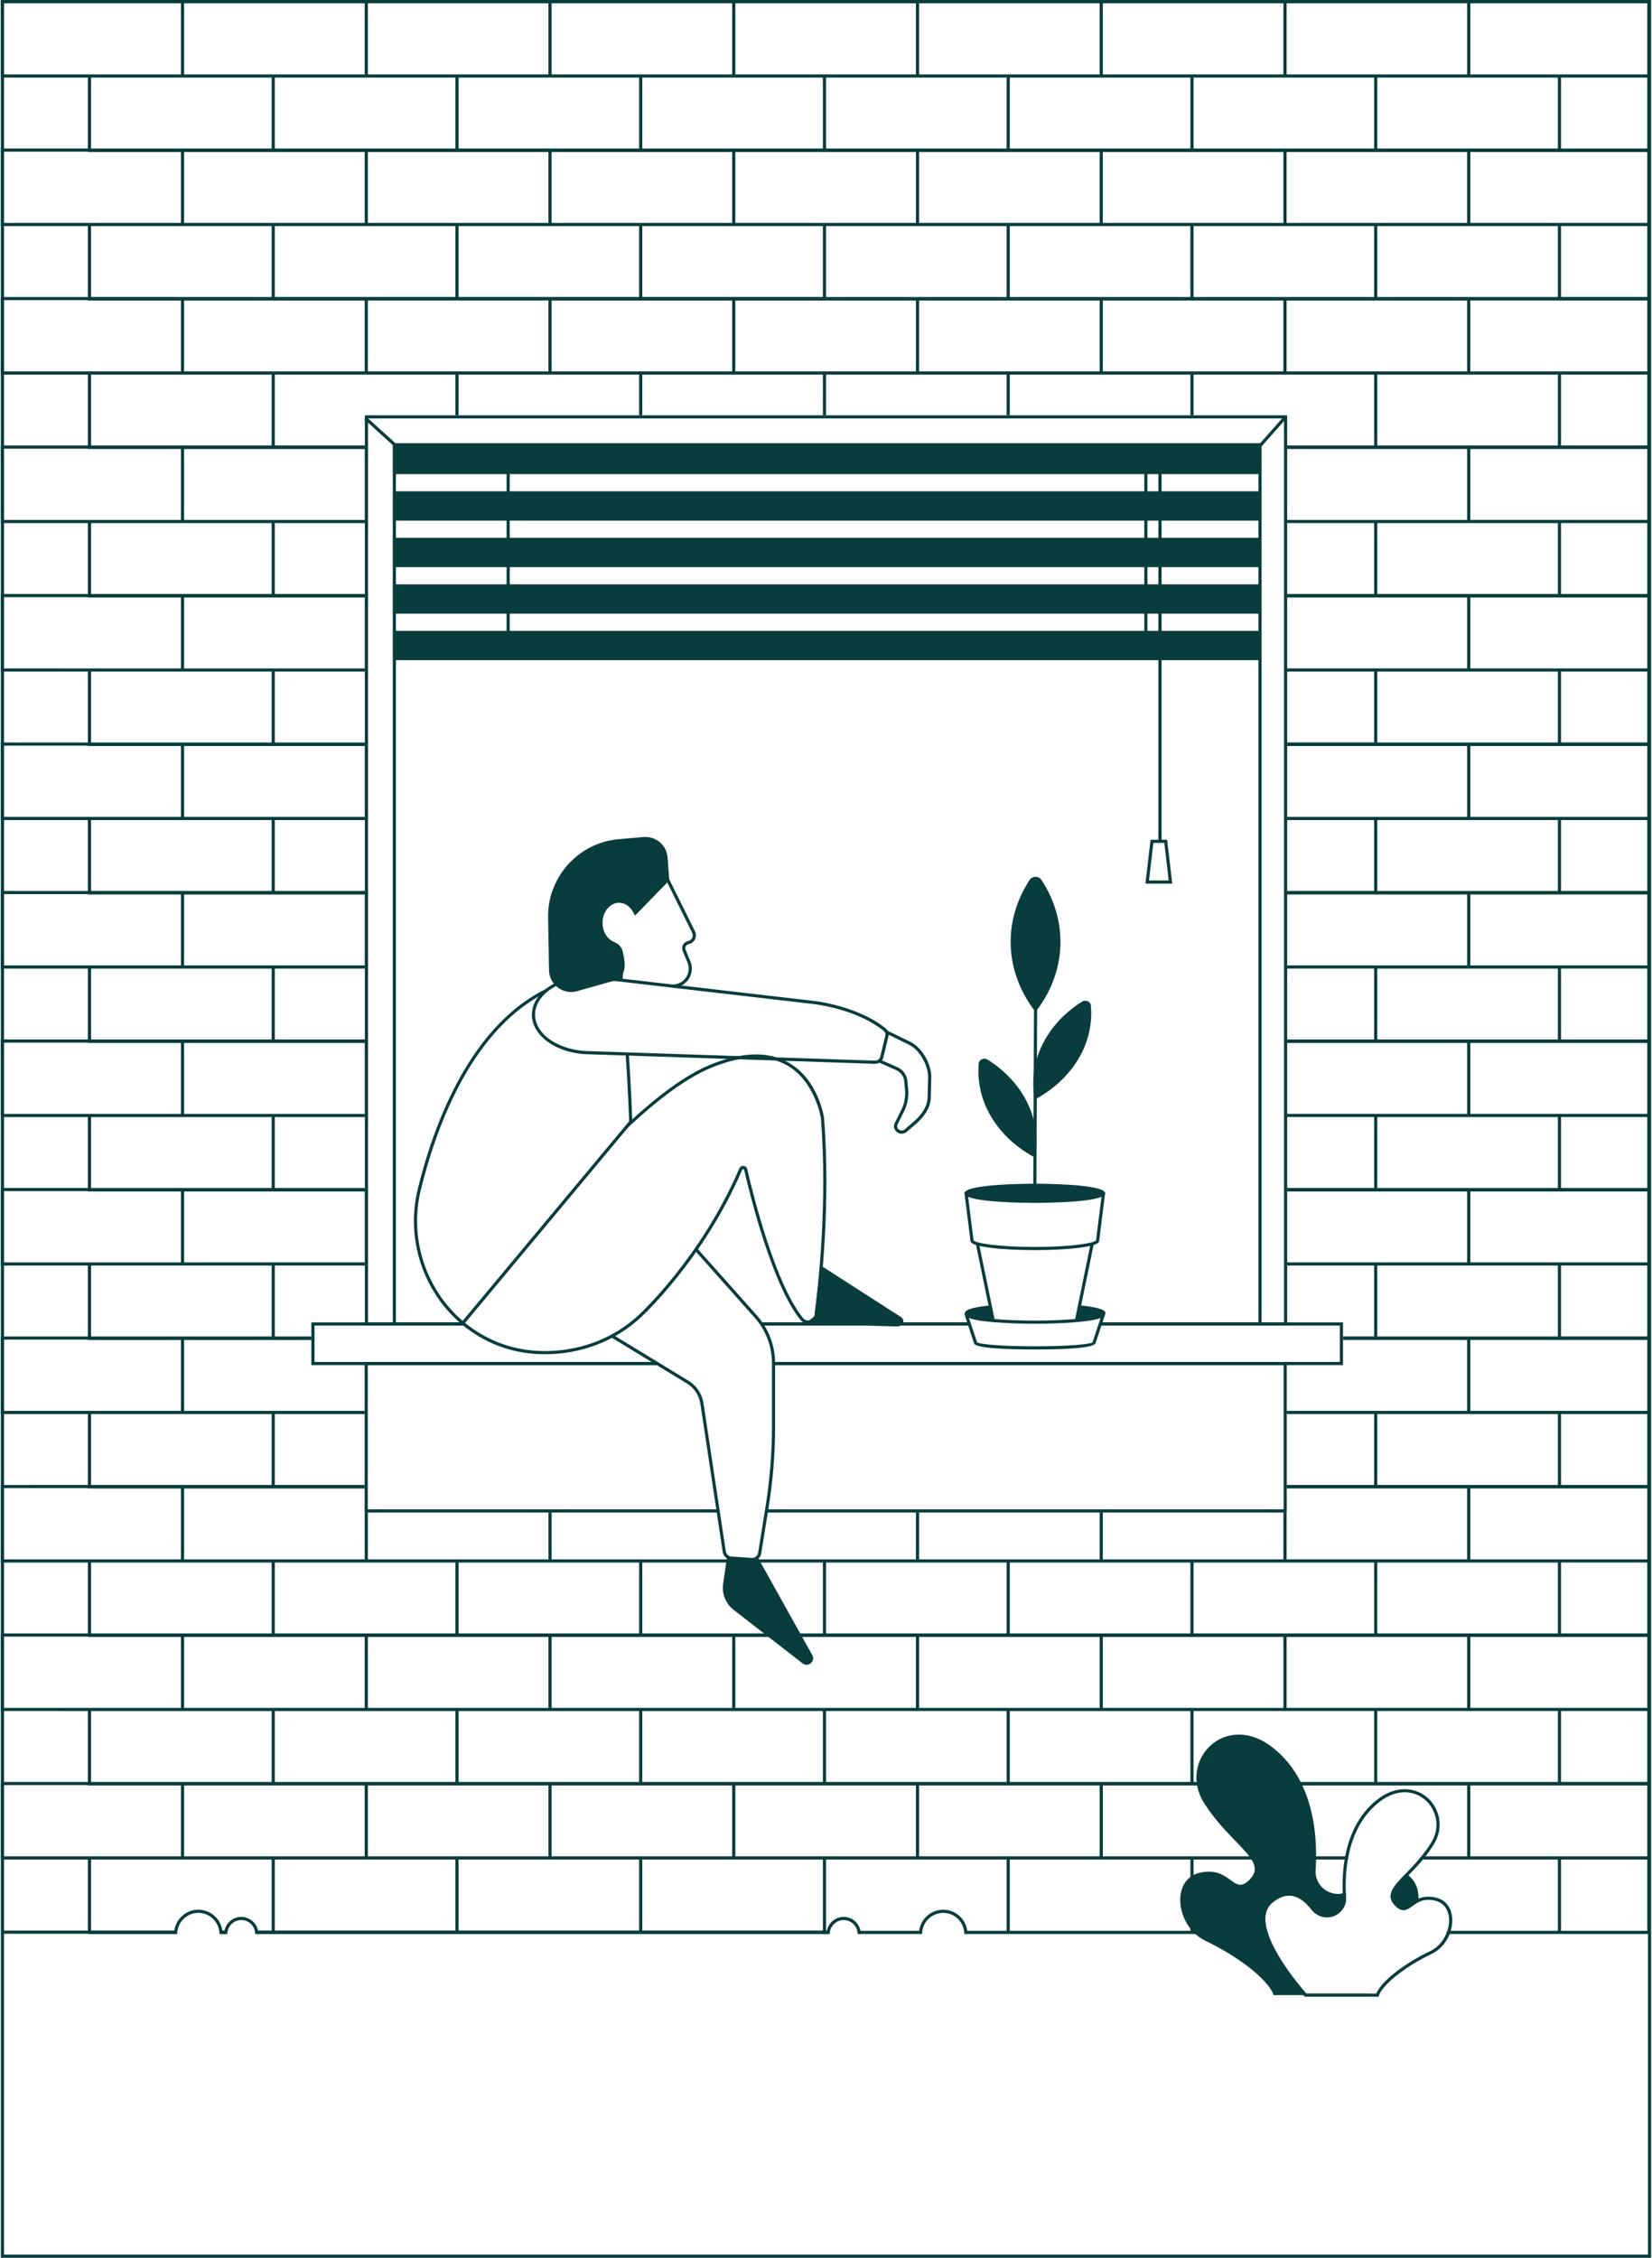
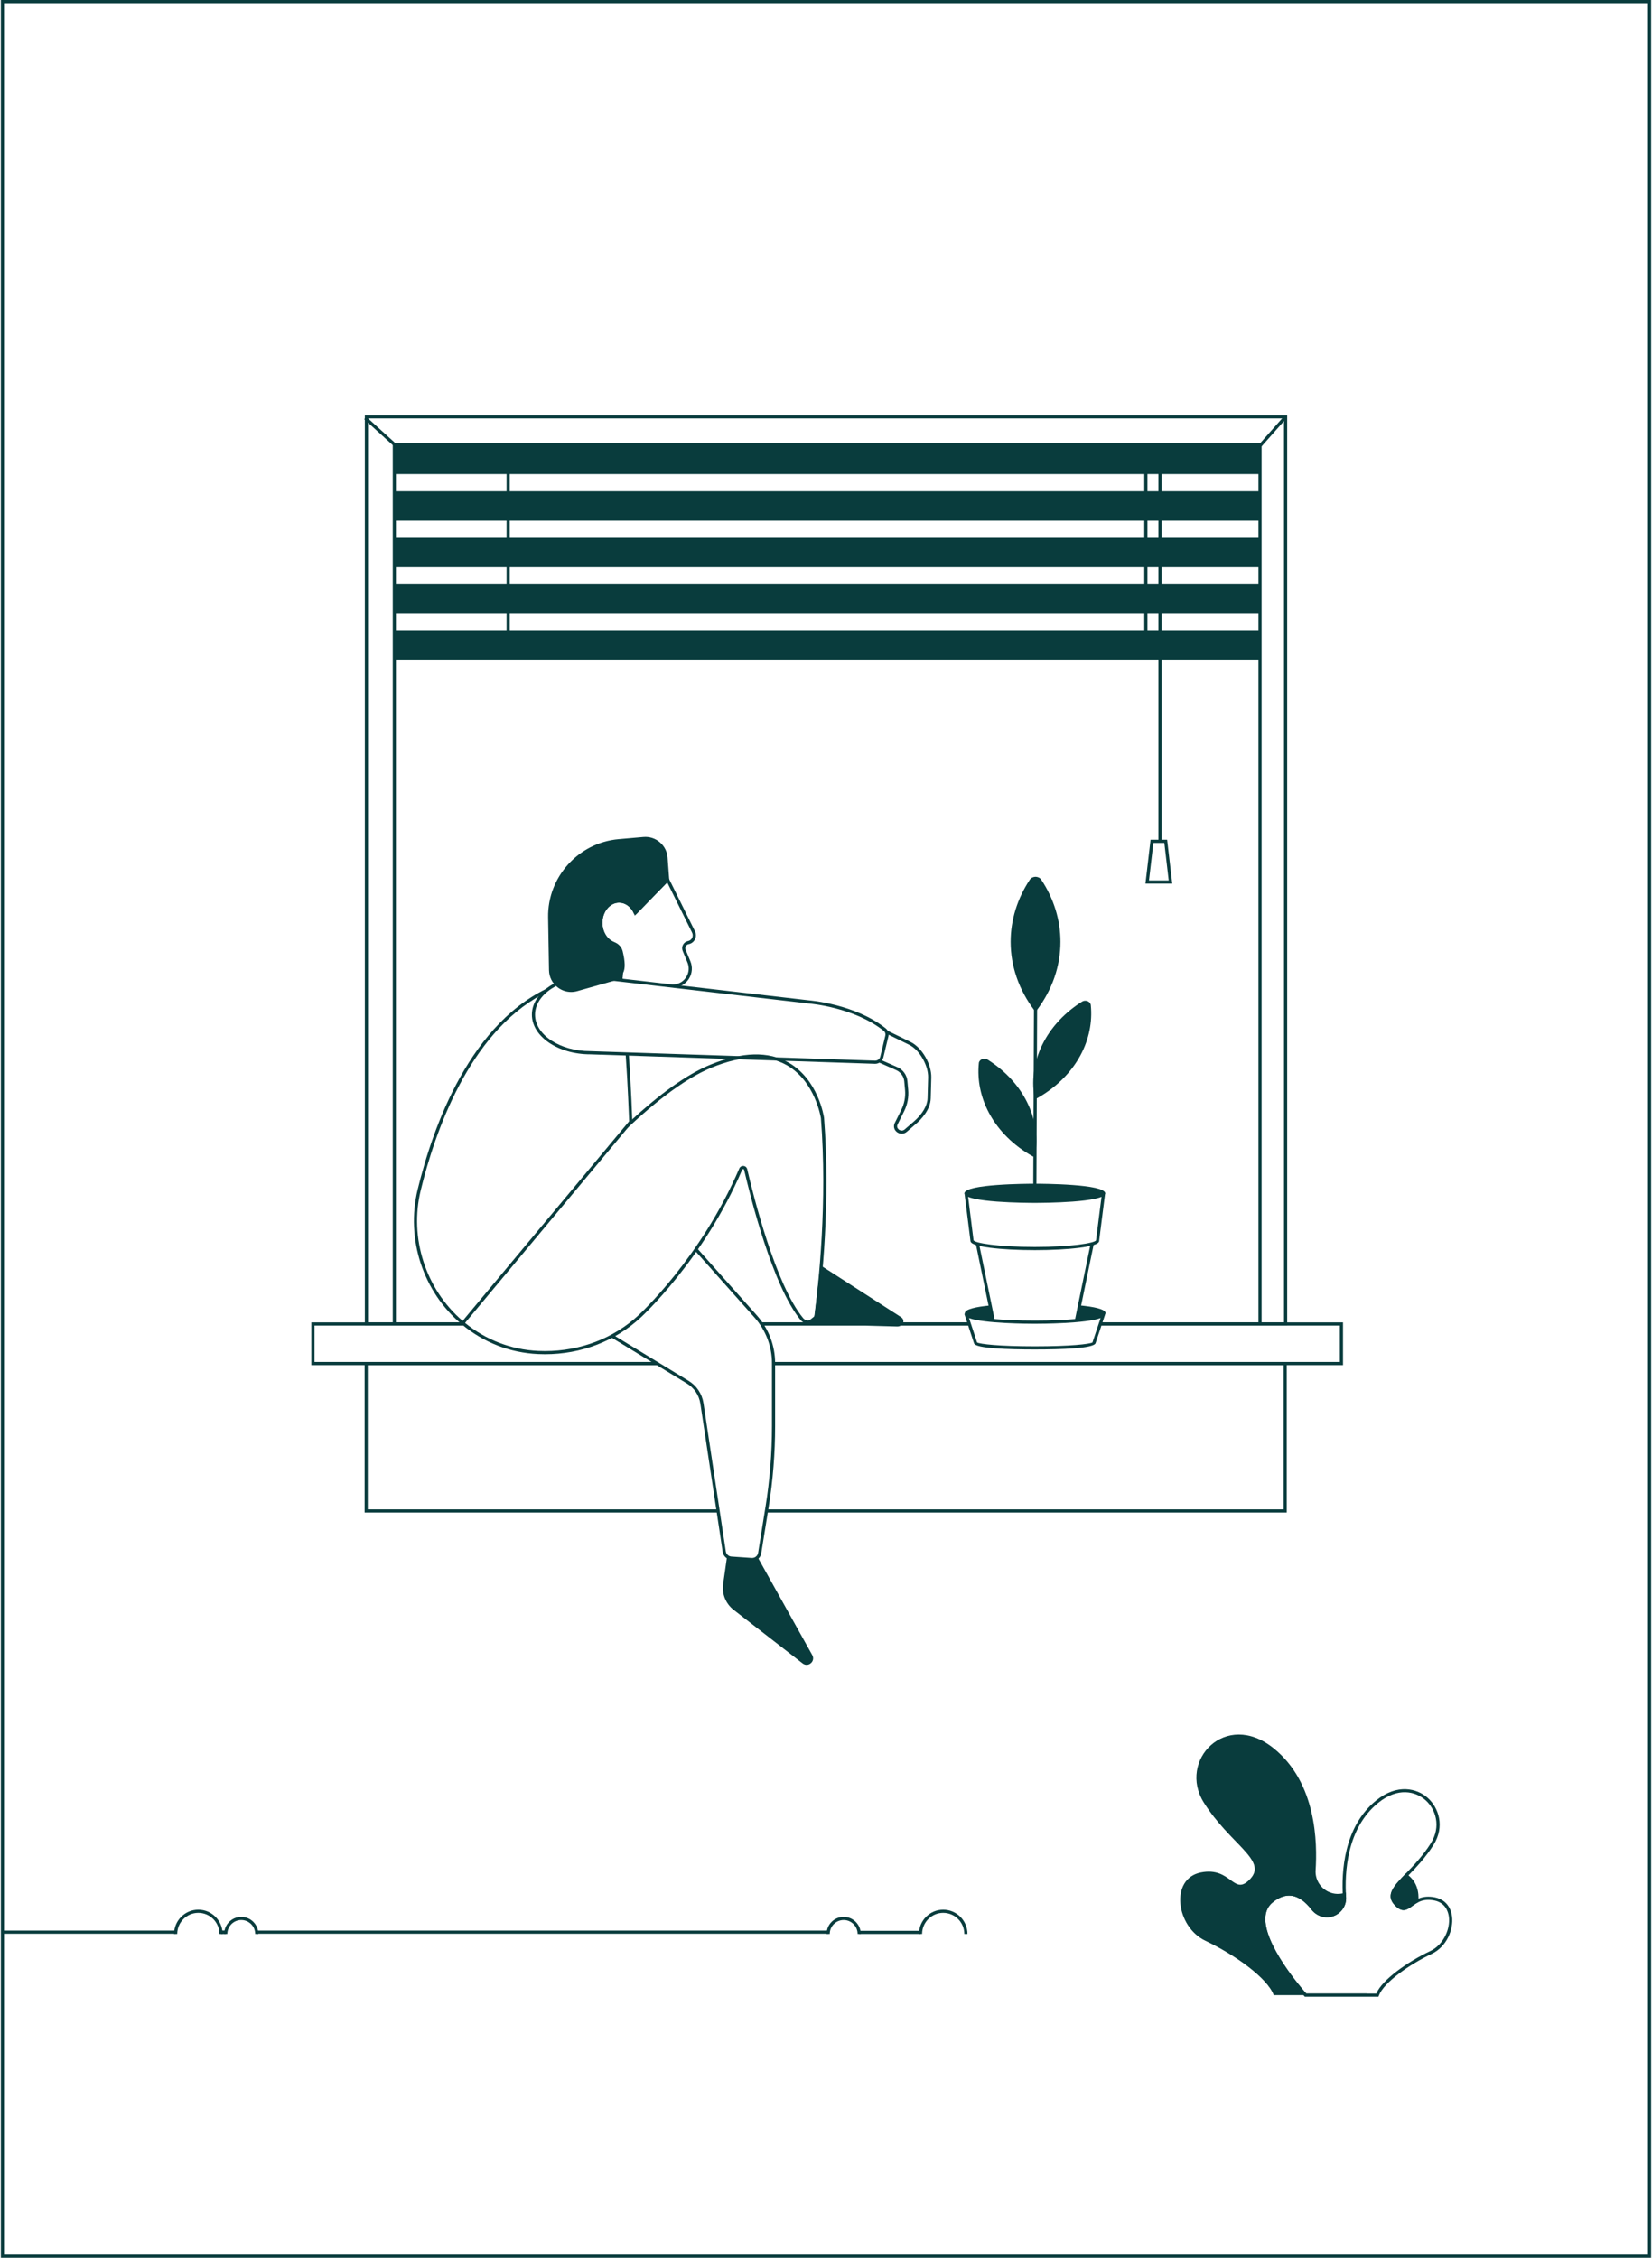
<svg xmlns="http://www.w3.org/2000/svg" id="Layer_1" width="450" height="615" viewBox="0 0 450 615">
  <g>
    <path d="M60.203,526.797h1.294c0-.296,.031-.584,.089-.862h-1.45c.04,.282,.067,.569,.067,.862Z" fill="#093c3d" />
-     <path d="M449.564,21.137V0H.236V21.137h.115v19.312h-.115v21.137h.115v19.312h-.115v21.136h.115v19.312h-.115v21.137h.115v19.312h-.115v21.137h.115v19.312h-.115v21.137h.115v19.312h-.115v21.137h.115v19.312h-.115v21.136h.115v19.312h-.115v21.137h.115v19.312h-.115v21.136h.115v19.313h-.115v21.136h.115v19.313h-.115v21.136h.115v19.312h-.115v21.137h.115v20.146H23.945v.128h23.904c0-.293,.028-.58,.067-.862H24.807v-19.411h49.189v19.411h-4.141c.058,.279,.089,.567,.089,.862H225.59c0-.296,.031-.584,.089-.862h-.666v-19.411h49.19v19.411h-11.168c.04,.282,.067,.569,.067,.862h82.323c-.097-.29-.185-.577-.265-.862h-20.044v-19.411h42.04c.049-.287,.095-.573,.152-.862h-16.849v-19.313h49.189v19.313h-12.465c-.24,.296-.48,.581-.72,.862h37.894v19.411h-30.106c-.095,.29-.203,.578-.326,.862h55.631v-20.274h.005v-21.137h-.005v-19.312h.005v-21.136h-.005v-19.313h.005v-21.136h-.005v-19.313h.005v-21.136h-.005v-19.312h.005v-21.137h-.005v-19.312h.005v-21.136h-.005v-19.312h.005v-21.137h-.005v-19.312h.005v-21.137h-.005v-19.312h.005v-21.137h-.005v-19.312h.005v-21.137h-.005v-19.312h.005v-21.136h-.005v-19.312h.005v-21.137h-.005V21.137h.005Zm-49.052,0h23.847v19.312h-49.19V21.137h25.343ZM49.287,445.9v19.312H1.098v-19.411H23.945v.099h25.343Zm0-40.449v19.312H1.098v-19.411H23.945v.099h25.343Zm0-40.449v19.312H1.098v-19.411H23.945v.099h25.343Zm0-40.449v19.313H1.098v-19.412H23.945v.099h25.343Zm0-40.449v19.312H1.098v-19.411H23.945v.099h25.343Zm0-40.449v19.312H1.098v-19.412H23.945v.099h25.343Zm0-40.449v19.312H1.098v-19.412H23.945v.099h25.343Zm0-40.449v19.312H1.098v-19.412H23.945v.099h25.343Zm0-40.449v19.312H1.098v-19.412H23.945v.099h25.343Zm0-40.449v19.312H1.098v-19.411H23.945v.099h25.343Zm0-40.449v19.312H1.098v-19.412H23.945v.099h25.343Zm325.019,19.312h-23.847v-19.312h49.189v19.312h-25.343Zm.862,21.137h24.48v19.312h-49.189v-19.312h24.709Zm-.862-20.274v19.312h-49.189v-19.312h49.189Zm-24.709,20.274v19.312h-49.189v-19.312h49.189Zm0-21.137h-49.189v-19.312h49.189v19.312Zm-25.343,.862v19.312h-49.189v-19.312h49.189Zm-24.709,20.274v19.312h-49.19v-19.312h49.19Zm0-21.137h-49.19v-19.312h49.19v19.312Zm-25.343,.862v19.312h-49.19v-19.312h49.19Zm-24.709,20.274v19.312h-49.189v-19.312h49.189Zm0-21.137h-49.189v-19.312h49.189v19.312Zm-25.343,.862v19.312h-49.189v-19.312h49.189Zm-24.709,20.274v19.312h-49.189v-19.312h49.189Zm0-21.137h-49.189v-19.312h49.189v19.312Zm-25.343,.862v19.312h-49.189v-19.312h49.189Zm-24.709,20.274v19.312h-49.19v-19.312h49.19Zm0-21.137h-49.19v-19.312h49.19v19.312Zm-25.343,.862v19.312h-49.19v-19.312h49.19ZM49.287,364.04H24.807v-19.312h49.189v19.312h-24.709Zm.862,21.136h23.847v19.313H24.807v-19.313h25.343Zm0-242.693h23.847v19.312H24.807v-19.312h25.343Zm-.862-21.137H24.807v-19.312h49.189v19.312h-24.709Zm.862,61.586h23.847v19.312H24.807v-19.312h25.343Zm0,40.449h23.847v19.312H24.807v-19.312h25.343Zm0,40.449h23.847v19.312H24.807v-19.312h25.343Zm0,40.449h23.847v19.312H24.807v-19.312h25.343Zm0,39.587v-19.313h49.189v19.313H50.15Zm23.847-40.449h-23.847v-19.312h49.189v19.312h-25.343Zm0-40.449h-23.847v-19.312h49.189v19.312h-25.343Zm0-40.449h-23.847v-19.312h49.189v19.312h-25.343Zm0-40.449h-23.847v-19.312h49.189v19.312h-25.343Zm0-40.449h-23.847v-19.312h49.189v19.312h-25.343Zm0-40.449h-23.847v-19.312h49.189v19.312h-25.343Zm25.343-40.449H50.15v-19.312h49.189v19.312Zm-25.343,.862v19.312H24.807v-19.312h49.189ZM24.807,444.938v-19.313h49.189v19.313H24.807Zm25.343,.962h49.189v19.312H50.15v-19.312Zm24.709-.962v-19.313h49.19v19.313h-49.19Zm0,21.136h49.19v19.312h-49.19v-19.312Zm25.343-.862v-19.312h49.19v19.312h-49.19Zm24.709-20.274v-19.313h49.189v19.313h-49.189Zm0,21.136h49.189v19.312h-49.189v-19.312Zm25.343-.862v-19.312h49.189v19.312h-49.189Zm24.709-20.274v-19.313h49.189v19.313h-49.189Zm0,21.136h49.189v19.312h-49.189v-19.312Zm25.343-.862v-19.312h49.189v19.312h-49.189Zm24.709-20.274v-19.313h49.19v19.313h-49.19Zm25.343,.962h49.19v19.312h-49.19v-19.312Zm24.709-.962v-19.313h49.189v19.313h-49.189Zm0,21.136h49.189v19.312h-49.189v-19.312Zm25.343-.862v-19.312h49.189v19.312h-49.189Zm24.709-20.274v-19.313h49.189v19.313h-49.189Zm25.343-20.175v-12.764h-.862v12.764h-49.189v-12.764h-.862v12.764h-49.19v-12.764h-.862v12.764h-99.241v-12.764h-.862v12.764h-49.19v-12.764h-.862v12.764H50.15v-19.312h49.173v-.962h-24.464v-19.313h24.464v-.862H50.15v-19.312h34.661v-.962h-9.952v-19.312h24.525v-21.137h-24.525v-19.312h24.525v-21.136h-24.525v-19.312h24.525v-21.137h-24.525v-19.312h24.525v-21.137h-24.525v-19.312h24.525v-21.137h-24.525v-19.312h24.525v-21.137h-24.525v-19.312h49.19v11.084h.862v-11.084h49.189v11.084h.862v-11.084h49.189v11.084h.862v-11.084h49.19v11.084h.862v-11.084h49.189v11.084h.862v-11.084h49.189v19.312h-23.679v.962h49.022v19.312h-49.022v.862h23.679v19.312h-23.679v.962h49.022v19.312h-49.022v.862h23.679v19.312h-23.679v.962h49.022v19.312h-49.022v.862h23.679v19.312h-23.679v.962h49.022v19.312h-49.022v.862h23.679v19.312h-23.679v.962h49.022v19.312h-49.022v.862h23.679v19.312h-23.679v.962h49.022v19.313h-49.022v.862h23.679v19.312h-8.474v.962h33.816v19.312h-49.138v.862h23.796v19.313h-23.796v.962h49.138v19.312h-49.189Zm24.709,.862h49.19v19.313h-49.19v-19.313Zm24.48-21.136h-24.48v-19.313h49.19v19.313h-24.709Zm0-40.449h-24.48v-19.312h49.19v19.312h-24.709Zm0-40.449h-24.48v-19.312h49.19v19.312h-24.709Zm0-40.449h-24.48v-19.312h49.19v19.312h-24.709Zm0-40.449h-24.48v-19.312h49.19v19.312h-24.709Zm0-40.449h-24.48v-19.312h49.19v19.312h-24.709Zm0-40.449h-24.48v-19.312h49.19v19.312h-24.709Zm0-40.449h-24.48v-19.312h49.19v19.312h-24.709Zm0-40.449h-24.48v-19.312h49.19v19.312h-24.709ZM350.46,.862h49.189V20.274h-49.189V.862Zm0,20.274h23.847v19.312h-49.189V21.137h25.343ZM300.408,.862h49.189V20.274h-49.189V.862Zm0,20.274h23.847v19.312h-49.189V21.137h25.343ZM250.356,.862h49.19V20.274h-49.19V.862Zm0,20.274h23.847v19.312h-49.19V21.137h25.343ZM200.305,.862h49.189V20.274h-49.189V.862Zm0,20.274h23.847v19.312h-49.189V21.137h25.343ZM150.253,.862h49.189V20.274h-49.189V.862Zm0,20.274h23.847v19.312h-49.189V21.137h25.343ZM100.201,.862h49.19V20.274h-49.19V.862Zm0,20.274h23.847v19.312h-49.19V21.137h25.343ZM50.15,.862h49.189V20.274H50.15V.862Zm0,20.274h23.847v19.312H24.807V21.137h25.343ZM1.098,.862H49.287V20.274H1.098V.862Zm-.141,20.274H23.945v19.312H.957V21.137ZM.957,61.586H23.945v19.312H.957v-19.312Zm0,40.449H23.945v19.312H.957v-19.312Zm0,40.449H23.945v19.312H.957v-19.312Zm0,40.449H23.945v19.312H.957v-19.312Zm0,40.449H23.945v19.312H.957v-19.312Zm0,40.449H23.945v19.312H.957v-19.312Zm0,40.449H23.945v19.312H.957v-19.312Zm0,40.449H23.945v19.312H.957v-19.312Zm0,40.448H23.945v19.313H.957v-19.313Zm0,40.449H23.945v19.313H.957v-19.313Zm0,40.449H23.945v19.312H.957v-19.312Zm22.987,59.988H.957v-19.539H23.945v19.539Zm25.343-20.402H1.098v-19.412H23.945v.099h25.343v19.313Zm0-20.275H24.807v-19.312h49.189v19.312h-24.709Zm24.709,20.275h-23.847v-19.313h49.189v19.313h-25.343Zm50.052,20.274h-49.19v-19.411h49.19v19.411Zm0-20.274h-23.847v-19.313h49.19v19.313h-25.343Zm50.052,20.274h-49.189v-19.411h49.189v19.411Zm0-20.274h-23.847v-19.313h49.189v19.313h-25.343Zm50.052,20.274h-49.189v-19.411h49.189v19.411Zm25.343-20.274h-49.189v-19.313h49.189v19.313Zm0-20.275h-24.48v-19.312h49.19v19.312h-24.709Zm24.709,20.275h-23.847v-19.313h49.19v19.313h-25.343Zm50.052,20.274h-49.189v-19.411h49.189v19.411Zm25.343-20.274h-49.189v-19.313h49.189v19.313Zm24.709-20.275h-49.189v-19.312h49.189v19.312Zm0-20.174h-23.847v-19.312h49.189v19.312h-25.343Zm25.343,20.174h-24.48v-19.312h49.19v19.312h-24.709Zm49.047,40.548h-23.475v-19.411h23.475v19.411Zm.005-20.274h-48.19v-19.313h48.19v19.313Zm-23.48-20.275v-19.312h23.475v19.312h-23.475Zm23.48-20.174h-48.19v-19.312h48.19v19.312Zm-23.48-20.274v-19.313h23.475v19.313h-23.475Zm23.48-20.175h-48.19v-19.312h48.19v19.312Zm-23.48-20.274v-19.313h23.475v19.313h-23.475Zm23.48-20.175h-48.19v-19.312h48.19v19.312Zm-23.48-20.274v-19.312h23.475v19.312h-23.475Zm23.48-20.174h-48.19v-19.313h48.19v19.313Zm-23.48-20.275v-19.312h23.475v19.312h-23.475Zm23.48-20.175h-48.19v-19.312h48.19v19.312Zm-23.48-20.274v-19.312h23.475v19.312h-23.475Zm23.48-20.175h-48.19v-19.312h48.19v19.312Zm-23.48-20.274v-19.312h23.475v19.312h-23.475Zm23.48-20.175h-48.19v-19.312h48.19v19.312Zm-23.48-20.274v-19.312h23.475v19.312h-23.475Zm23.48-20.174h-48.19v-19.312h48.19v19.312Zm-23.48-20.274v-19.312h23.475v19.312h-23.475Zm23.48-20.175h-48.19v-19.312h48.19v19.312Zm-23.48-20.274v-19.312h23.475v19.312h-23.475Zm23.48-20.175h-48.19v-19.312h48.19v19.312Zm-23.48-20.274v-19.312h23.475v19.312h-23.475Zm23.48-20.175h-48.19v-19.312h48.19v19.312Zm-23.48-20.274V21.137h23.475v19.312h-23.475Zm23.48-20.175h-48.19V.862h48.19V20.274Z" fill="#093c3d" />
    <path d="M234.038,526.797h16.71c0-.293,.028-.58,.067-.862h-16.867c.058,.279,.089,.567,.089,.862Z" fill="#093c3d" />
  </g>
  <g>
    <g>
      <path d="M99.383,113.119v247.953h27.52c-.279-.22-.558-.44-.83-.668l.123-.194h-25.95V113.981h249.519v246.228h-49.909l-.287,.862h51.058V113.119H99.383Z" fill="#093c3d" />
      <path d="M207.705,361.072h56.479l-.284-.862h-56.773c.202,.282,.392,.571,.578,.862Z" fill="#093c3d" />
    </g>
    <g>
      <g>
        <path d="M178.302,370.98H85.673v-9.909h41.23c-.279-.22-.558-.44-.83-.668l.123-.194h-41.385v11.633h94.907l-1.416-.862Z" fill="#093c3d" />
        <path d="M299.856,360.209l-.287,.862h65.401v9.909H210.694c.002,.122,.017,.243,.017,.366v.496h155.122v-11.633h-65.977Z" fill="#093c3d" />
      </g>
      <path d="M207.705,361.072h56.479l-.284-.862h-56.773c.202,.282,.392,.571,.578,.862Z" fill="#093c3d" />
    </g>
    <g>
      <rect x="107.628" y="121.152" width="235.81" height="7.991" fill="#093c3d" />
      <rect x="107.628" y="133.824" width="235.81" height="7.991" fill="#093c3d" />
      <rect x="107.628" y="146.495" width="235.81" height="7.991" fill="#093c3d" />
      <rect x="107.628" y="159.166" width="235.81" height="7.991" fill="#093c3d" />
      <rect x="107.628" y="171.838" width="235.81" height="7.991" fill="#093c3d" />
      <rect x="315.552" y="121.152" width=".862" height="108.34" fill="#093c3d" />
      <path d="M319.319,240.694h-7.304l1.394-11.95h4.516l1.394,11.95Zm-6.335-.862h5.367l-1.193-10.225h-2.981l-1.193,10.225Z" fill="#093c3d" />
    </g>
    <g>
      <line x1="341.929" y1="122.877" x2="350.196" y2="113.55" fill="#ccbe5b" />
      <rect x="339.831" y="117.782" width="12.464" height=".862" transform="translate(28.046 298.766) rotate(-48.445)" fill="#093c3d" />
    </g>
    <g>
      <line x1="109.199" y1="122.666" x2="99.497" y2="113.866" fill="#ccbe5b" />
      <rect x="103.917" y="111.717" width=".862" height="13.097" transform="translate(-53.356 116.098) rotate(-47.79)" fill="#093c3d" />
    </g>
    <rect x="137.988" y="121.653" width=".862" height="57.252" fill="#093c3d" />
    <rect x="311.697" y="121.072" width=".862" height="57.252" fill="#093c3d" />
    <g>
      <path d="M263.9,360.208h-56.773c.202,.282,.392,.571,.578,.862h56.479l-.284-.862Z" fill="#093c3d" />
      <path d="M126.073,360.403l.124-.196h-18.349V121.583h234.947v238.624h-42.939l-.287,.862h44.088V120.721H106.986v240.349h19.915c-.278-.219-.556-.439-.828-.667Z" fill="#093c3d" />
      <path d="M210.694,370.98c.002,.122,.017,.243,.017,.366v.496h138.938v39.294H208.845l-.138,.862h141.804v-41.019H210.694Z" fill="#093c3d" />
      <polygon points="195.548 411.137 100.185 411.137 100.185 371.843 179.718 371.843 178.302 370.98 99.323 370.98 99.323 411.999 195.677 411.999 195.548 411.137" fill="#093c3d" />
    </g>
  </g>
  <path d="M449.764,615H.236V0H449.764V615Zm-448.666-.862H448.902V.862H1.098V614.138Z" fill="#093c3d" />
  <g>
    <g>
      <path d="M61.503,526.736c.004-.296,.04-.584,.102-.862h-1.478c.042,.282,.07,.569,.073,.862h1.303Z" fill="#093c3d" />
      <path d="M47.925,525.873H.803v.862H47.852c.003-.293,.031-.58,.073-.862Z" fill="#093c3d" />
      <path d="M69.938,526.736H225.596c.004-.296,.04-.584,.102-.862H69.836c.062,.278,.098,.566,.102,.862Z" fill="#093c3d" />
    </g>
    <path d="M60.634,526.797h-.862c0-3.168-2.578-5.746-5.746-5.746s-5.746,2.578-5.746,5.746h-.862c0-3.644,2.965-6.608,6.609-6.608s6.608,2.964,6.608,6.608Z" fill="#093c3d" />
    <path d="M70.375,526.797h-.862c0-2.091-1.702-3.792-3.793-3.792s-3.793,1.701-3.793,3.792h-.862c0-2.567,2.088-4.655,4.655-4.655s4.655,2.088,4.655,4.655Z" fill="#093c3d" />
    <path d="M263.534,526.797h-.862c0-3.168-2.578-5.746-5.746-5.746s-5.746,2.578-5.746,5.746h-.862c0-3.644,2.964-6.608,6.608-6.608s6.608,2.964,6.608,6.608Z" fill="#093c3d" />
    <path d="M234.469,526.797h-.862c0-2.091-1.702-3.792-3.793-3.792s-3.793,1.701-3.793,3.792h-.862c0-2.567,2.088-4.655,4.655-4.655s4.655,2.088,4.655,4.655Z" fill="#093c3d" />
  </g>
  <g>
    <path d="M383.734,510.9c-.256-.214-.51-.407-.762-.591-3.271,3.385-5.623,5.836-3.126,8.562,2.118,2.31,3.438,1.35,4.836,.333,.492-.358,1.029-.748,1.671-1.064,.253-2.873-.436-5.419-2.62-7.239Z" fill="#093c3d" />
    <path d="M355.816,543.021c-1.27-1.428-11.64-13.34-11.127-20.831,.113-1.646,.76-2.972,1.926-3.943,1.714-1.428,3.428-2.059,5.084-1.874,2.386,.265,4.311,2.18,5.507,3.739,1.564,2.041,4.23,2.716,6.481,1.643,1.945-.926,3.114-2.891,2.979-5.008-.026-.401-.047-.824-.064-1.264-1.505,.567-3.203,.55-4.747-.186-2.239-1.066-3.643-3.377-3.484-5.852,.473-7.401,.298-23.764-11.416-33.211-13.105-10.569-26.211,3.382-19.024,14.796,7.187,11.414,17.333,15.642,12.683,20.715-4.65,5.073-5.073-3.382-13.528-1.691-8.455,1.691-6.764,14.796,1.268,18.601,8.032,3.805,16.91,10.146,18.601,14.796h24.942s.145-.16,.384-.431h-16.465Z" fill="#093c3d" />
  </g>
  <path d="M375.492,543.883h-20.059l-.128-.141c-.492-.539-12.044-13.306-11.476-21.611,.129-1.89,.881-3.42,2.233-4.547,1.902-1.585,3.829-2.281,5.732-2.069,2.127,.237,4.235,1.646,6.096,4.072,1.314,1.715,3.545,2.284,5.426,1.39,1.624-.774,2.601-2.412,2.489-4.175-.433-6.771,.175-19.207,9.115-26.416,5.699-4.595,11.086-3.23,13.969-.667,2.987,2.657,4.758,7.808,1.59,12.84-2.212,3.513-4.786,6.176-6.854,8.316-3.444,3.564-5.017,5.367-3.142,7.413,1.599,1.744,2.299,1.234,3.693,.218,1.37-.997,3.245-2.365,6.686-1.676,2.626,.525,4.33,2.435,4.676,5.242,.424,3.446-1.384,8.179-5.571,10.162-5.996,2.84-13.071,7.788-14.371,11.365l-.103,.284Zm-19.676-.862h19.081c1.63-3.795,8.549-8.652,14.7-11.566,3.682-1.744,5.477-6.087,5.084-9.277-.175-1.418-.925-3.889-3.989-4.502-3.066-.612-4.699,.574-6.01,1.528-1.398,1.017-2.718,1.977-4.836-.333-2.506-2.734-.131-5.193,3.158-8.595,2.041-2.111,4.58-4.739,6.744-8.176,2.901-4.607,1.29-9.312-1.434-11.736-2.757-2.452-7.581-3.558-12.854,.695-8.637,6.965-9.218,19.085-8.795,25.689,.135,2.117-1.034,4.083-2.979,5.008-2.251,1.073-4.917,.397-6.481-1.643-1.195-1.559-3.121-3.474-5.507-3.739-1.657-.185-3.37,.445-5.084,1.874-1.165,.971-1.813,2.297-1.926,3.943-.512,7.491,9.857,19.403,11.127,20.831Z" fill="#093c3d" />
  <g>
    <g>
      <g>
        <path d="M293.662,359.662l4.319-20.977c.003-.014-.001-.028,0-.042-.264,.094-.569,.186-.928,.273l-4.287,20.826c.305-.026,.605-.052,.897-.079Z" fill="#093c3d" />
        <path d="M270.102,359.662c.291,.028,.591,.054,.897,.079l-4.288-20.825c-.359-.088-.664-.179-.928-.273,.001,.014-.003,.027,0,.041l4.319,20.977Z" fill="#093c3d" />
      </g>
      <path d="M281.88,340.522c-4.589,0-8.906-.228-12.156-.643-4.749-.606-5.389-1.336-5.389-1.971l-1.601-12.81c-.029-.236,.138-.451,.374-.481,.237-.03,.452,.139,.481,.375l1.604,12.863c.422,.737,6.614,1.804,16.686,1.804s16.263-1.067,16.693-1.804l-.011-.062,1.611-12.801c.029-.236,.244-.404,.482-.374,.236,.029,.404,.246,.374,.482l-1.608,12.748,.003,.061c0,.635-.64,1.365-5.389,1.971-3.25,.414-7.567,.643-12.156,.643Z" fill="#093c3d" />
      <g>
        <ellipse cx="281.882" cy="325.046" rx="18.72" ry="2.182" fill="#093c3d" />
        <path d="M281.882,327.659c-1.96,0-19.151-.073-19.151-2.613s17.191-2.613,19.151-2.613,19.151,.073,19.151,2.613-17.191,2.613-19.151,2.613Zm-18.243-2.613c.835,.739,7.55,1.751,18.243,1.751s17.409-1.011,18.243-1.751c-.835-.739-7.55-1.751-18.243-1.751s-17.409,1.011-18.243,1.751Zm36.547,.068h0Z" fill="#093c3d" />
      </g>
      <path d="M301.138,357.675c0-1.103-3.244-1.741-7.074-2.109l-.76,3.692c-2.975,.272-6.827,.46-11.423,.46s-8.447-.188-11.423-.46l-.756-3.671c-3.738,.372-6.866,1.005-6.866,2.088,0,.003,.002,.005,.002,.008-.067,.076-.107,.176-.107,.283,0,.089,.021,.176,.063,.259l2.544,7.731,.005-.002c.536,1.343,9.217,1.63,16.538,1.63s16.021-.288,16.539-1.699h.003s2.547-7.658,2.547-7.658c.035-.07,.048-.144,.054-.219,.07-.107,.116-.217,.116-.334Zm-3.535,7.94c-.005,.014-.008,.035-.011,.059-.79,.45-6.018,1.049-15.711,1.049-9.777,0-15.011-.611-15.731-1.06l-2.185-6.639c3.973,1.505,16.278,1.556,17.918,1.556s13.935-.051,17.913-1.555l-2.192,6.59Z" fill="#093c3d" />
    </g>
    <g>
      <g>
        <path d="M282.079,239.269c-.494,0-.955,.219-1.192,.577-3.29,4.955-5.161,10.645-5.161,16.696,0,6.748,2.327,13.046,6.353,18.378,4.026-5.332,6.353-11.63,6.353-18.378,0-6.051-1.871-11.741-5.161-16.696-.237-.358-.699-.577-1.192-.577h0Z" fill="#093c3d" />
        <path d="M282.079,275.351c-.135,0-.263-.064-.344-.171-4.213-5.579-6.44-12.024-6.44-18.638,0-5.923,1.81-11.779,5.233-16.934,.314-.475,.909-.77,1.551-.77s1.237,.295,1.552,.77c3.423,5.155,5.233,11.011,5.233,16.934,0,6.614-2.227,13.059-6.44,18.638-.081,.108-.209,.171-.344,.171Zm0-35.651c-.351,0-.678,.151-.832,.384-3.33,5.015-5.09,10.705-5.09,16.458,0,6.242,2.046,12.335,5.922,17.654,3.876-5.32,5.922-11.412,5.922-17.654,0-5.753-1.76-11.443-5.089-16.458-.155-.233-.481-.384-.832-.384h0Z" fill="#093c3d" />
      </g>
      <g>
        <path d="M267.697,288.892c-.356,.131-.604,.412-.636,.733-.447,4.45,.415,9.053,2.769,13.419,2.624,4.87,6.753,8.797,11.732,11.576,.832-4.917,.062-10.08-2.563-14.95-2.353-4.367-5.916-7.976-10.218-10.679-.31-.195-.728-.231-1.084-.1h0Z" fill="#093c3d" />
        <path d="M281.562,315.052c-.072,0-.145-.019-.21-.055-5.212-2.909-9.327-6.971-11.901-11.748-2.311-4.288-3.286-9.014-2.819-13.667,.049-.485,.4-.904,.916-1.094h0c.483-.178,1.043-.125,1.463,.139,4.477,2.813,8.063,6.561,10.368,10.839,2.582,4.791,3.484,10.056,2.608,15.226-.024,.138-.112,.257-.239,.317-.059,.028-.123,.042-.187,.042Zm-13.422-25.806c-.099,0-.2,.017-.293,.051h0c-.201,.074-.341,.219-.356,.371-.45,4.481,.491,9.035,2.719,13.172,2.407,4.466,6.21,8.293,11.022,11.096,.674-4.783-.224-9.63-2.611-14.06-2.235-4.148-5.716-7.785-10.068-10.518-.117-.073-.263-.111-.412-.111Zm-.443-.353h0Z" fill="#093c3d" />
      </g>
      <g>
        <path d="M296.067,273.097c.356,.131,.604,.412,.636,.733,.447,4.45-.415,9.053-2.769,13.419-2.624,4.87-6.753,8.797-11.732,11.576-.832-4.917-.062-10.08,2.563-14.95,2.353-4.367,5.916-7.976,10.218-10.679,.31-.195,.728-.231,1.084-.1h0Z" fill="#093c3d" />
        <path d="M282.202,299.256c-.064,0-.128-.014-.187-.043-.126-.06-.215-.179-.239-.317-.875-5.171,.027-10.436,2.609-15.226,2.305-4.278,5.89-8.026,10.368-10.839,.42-.264,.979-.317,1.463-.139,.517,.19,.868,.609,.916,1.094,.467,4.652-.507,9.379-2.818,13.667-2.574,4.777-6.69,8.84-11.902,11.747-.065,.037-.138,.055-.21,.055Zm13.423-25.806c-.149,0-.296,.038-.413,.112-4.351,2.734-7.833,6.371-10.068,10.518-2.387,4.43-3.286,9.278-2.612,14.06,4.812-2.803,8.616-6.629,11.023-11.096,2.229-4.136,3.169-8.691,2.719-13.172-.015-.152-.155-.297-.355-.371-.094-.035-.195-.051-.294-.051Z" fill="#093c3d" />
      </g>
      <g>
        <polyline points="281.881 324.719 282.079 274.919 282.079 239.269" fill="#093c3d" />
        <path d="M281.882,325.15h-.002c-.238,0-.43-.195-.429-.433l.197-49.799v-35.649c0-.238,.193-.431,.431-.431s.431,.193,.431,.431v35.651l-.197,49.801c0,.237-.194,.429-.431,.429Z" fill="#093c3d" />
      </g>
    </g>
  </g>
  <g>
    <path d="M166.564,257.242c1.051,.514,1.755,1.569,1.836,2.755,.344,5.034,.348,5.961,.334,6.126-.023,.272-.016,.543,.02,.809l.91,.106c-.061-.274-.096-.554-.071-.84,.035-.408-.077-2.514-.332-6.259-.102-1.492-.991-2.822-2.318-3.471-1.73-.845-2.848-2.844-2.848-5.095,0-3.028,2.04-5.492,4.548-5.492,1.695,0,3.239,1.129,4.029,2.946l.256,.589,8.819-9.066,6.789,13.72c.223,.451,.223,.968,0,1.418s-.635,.763-1.128,.858c-.583,.112-1.079,.476-1.36,.999-.282,.522-.313,1.136-.087,1.684l1.305,3.163c.527,1.277,.422,2.689-.289,3.874-.71,1.184-1.906,1.942-3.281,2.078l-2.424,.24,3.522,.409c1.215-.369,2.251-1.164,2.922-2.284,.852-1.421,.979-3.115,.347-4.647l-1.305-3.163c-.127-.308-.109-.652,.049-.945,.158-.293,.437-.498,.764-.561,.76-.147,1.394-.628,1.738-1.322,.344-.694,.345-1.49,.002-2.184l-7.33-14.813-8.795,9.041c-.992-1.802-2.686-2.897-4.542-2.897-2.983,0-5.41,2.851-5.41,6.355,0,2.577,1.308,4.881,3.332,5.869Z" fill="#093c3d" />
    <g>
      <path d="M169.164,266.16c.068-.788,.166-1.309,.166-1.309,.74-1.269,.308-3.842-.134-5.631-.252-1.022-1.019-1.822-2.008-2.181-2.04-.74-3.524-2.997-3.524-5.667,0-3.271,2.229-5.923,4.979-5.923,1.926,0,3.597,1.301,4.425,3.205l8.796-9.042-.439-5.976c-.231-3.135-2.98-5.476-6.112-5.204l-6.76,.588c-10.78,.937-18.998,10.054-18.816,20.872l.241,14.361c.062,3.685,3.596,6.312,7.142,5.31l12.044-3.403Z" fill="#093c3d" />
      <path d="M155.578,270.209c-1.28,0-2.533-.409-3.593-1.198-1.518-1.128-2.407-2.86-2.439-4.751l-.241-14.362c-.185-10.996,8.253-20.356,19.21-21.309l6.76-.588c1.631-.141,3.215,.365,4.461,1.426s1.998,2.544,2.118,4.176l.44,5.976c.009,.123-.035,.244-.121,.332l-8.796,9.042c-.1,.103-.245,.152-.387,.123-.141-.026-.261-.12-.318-.252-.79-1.817-2.334-2.946-4.029-2.946-2.508,0-4.548,2.464-4.548,5.492,0,2.406,1.332,4.569,3.24,5.261,1.147,.416,1.999,1.344,2.28,2.483,.687,2.785,.73,4.763,.127,5.881-.027,.162-.097,.604-.148,1.2-.015,.179-.14,.329-.312,.378l-12.044,3.403c-.549,.155-1.106,.232-1.658,.232Zm20.231-41.368c-.153,0-.306,.006-.46,.02l-6.76,.588c-10.508,.914-18.6,9.89-18.422,20.435l.241,14.362c.027,1.622,.79,3.106,2.091,4.074,1.301,.967,2.942,1.268,4.503,.828l11.76-3.323c.065-.632,.14-1.035,.144-1.054,.009-.048,.026-.095,.051-.138,.512-.878,.449-2.764-.179-5.31-.212-.858-.861-1.56-1.737-1.878-2.278-.827-3.808-3.267-3.808-6.072,0-3.504,2.427-6.355,5.41-6.355,1.856,0,3.55,1.095,4.542,2.897l8.234-8.465-.425-5.783c-.103-1.4-.748-2.673-1.817-3.582-.951-.81-2.132-1.243-3.367-1.243Zm-6.646,37.319h0Z" fill="#093c3d" />
    </g>
    <path d="M248.047,283.83l-7.342-3.592c.103,.08,.208,.157,.31,.238,.361,.289,.563,.717,.6,1.167l6.053,2.961c2.783,1.362,5.237,5.612,5.148,8.917l-.151,5.62c-.055,2.032-1.41,4.34-3.718,6.335l-2.504,2.164c-.54,.467-1.195,.356-1.606,.039-.359-.278-.635-.793-.332-1.403l1.779-3.585c.908-1.829,1.289-3.864,1.104-5.884l-.216-2.358c-.152-1.642-1.208-3.087-2.759-3.771l-4.58-2.021c-.216,.264-.498,.466-.821,.58l5.054,2.23c1.264,.557,2.125,1.731,2.248,3.061l.216,2.358c.171,1.862-.181,3.737-1.017,5.422l-1.779,3.585c-.433,.873-.202,1.865,.576,2.468,.392,.303,.852,.454,1.311,.454,.493,0,.985-.174,1.387-.522l2.504-2.164c1.464-1.265,3.932-3.852,4.017-6.964l.151-5.62c.099-3.66-2.533-8.199-5.631-9.715Z" fill="#093c3d" />
    <path d="M221.264,450.838l-14.885-26.687c-.416,.437-1.012,.693-1.655,.649l-5.518-.381c-.436-.03-.832-.199-1.155-.456l-1.071,7.496c-.383,2.682,.709,5.38,2.849,7.042l18.806,14.597c.329,.255,.709,.381,1.087,.381,.406,0,.811-.147,1.15-.438,.655-.563,.813-1.448,.392-2.202Z" fill="#093c3d" />
    <path d="M189.847,339.97c-.168,.245-.337,.49-.504,.73l16.198,18.195c3.057,3.433,4.74,7.856,4.74,12.451v17.09c0,7.327-.589,14.711-1.75,21.948l-2.021,12.592c-.137,.855-.883,1.445-1.755,1.394l-5.519-.381c-.783-.054-1.411-.633-1.528-1.409l-6.081-40.356c-.383-2.541-1.861-4.765-4.055-6.101l-20.427-12.445c-.292,.162-.589,.316-.886,.47l20.865,12.71c1.976,1.204,3.307,3.206,3.651,5.493l6.081,40.356c.178,1.179,1.132,2.06,2.322,2.142l5.518,.381c.061,.004,.12,.006,.18,.006,1.234,0,2.286-.885,2.485-2.124l2.021-12.592c1.169-7.282,1.761-14.712,1.761-22.084v-17.09c0-4.807-1.761-9.433-4.958-13.024l-16.338-18.352Z" fill="#093c3d" />
    <path d="M171.288,287.11l-.866-.029c.596,8.415,.907,17.054,.952,18.347l-45.353,54.366c-10.09-8.667-14.568-22.575-11.415-35.564,3.824-15.762,13.083-42.601,33.104-53.368,.881-.936,1.965-1.776,3.232-2.478-22.863,9.515-33.093,38.826-37.174,55.642-3.263,13.446,1.459,27.855,12.029,36.708l.331,.277,46.119-55.284-.005-.164c-.005-.148-.315-9.403-.953-18.454Z" fill="#093c3d" />
    <g>
      <path d="M220.423,360.226l23.954,.662c1.186,.033,1.738-1.171,.811-1.767l-21.374-13.75-1.513,13.374-1.878,1.481Z" fill="#093c3d" />
      <path d="M244.423,361.32c-.019,0-.039,0-.058,0l-23.954-.662c-.181-.005-.34-.123-.397-.296s0-.362,.142-.474l1.737-1.369,1.493-13.196c.017-.147,.109-.277,.244-.341,.134-.063,.292-.053,.418,.027l21.374,13.75c.551,.355,.784,.93,.607,1.501-.197,.64-.839,1.061-1.606,1.061Zm-22.799-1.492l22.764,.629c.451,.029,.746-.226,.816-.453,.06-.193-.029-.378-.25-.52l-20.79-13.375-1.435,12.685c-.013,.114-.071,.218-.162,.29l-.944,.744Z" fill="#093c3d" />
    </g>
    <path d="M224.468,304.485c-.061-.423-1.593-10.424-9.652-15.039-5.495-3.146-12.641-2.966-21.241,.537-6.722,2.738-14.26,8.389-21.775,15.303,.007,.188,.01,.291,.01,.291l-3.509,4.207c8.759-8.576,17.75-15.804,25.6-19.002,8.339-3.397,15.229-3.595,20.482-.59,7.693,4.401,9.218,14.317,9.229,14.389,1.792,22.788-.618,45.069-1.738,53.589-.093,.707-.555,1.246-1.236,1.443-.543,.157-1.318,.083-1.873-.586-7.508-9.073-13.553-33.338-15.227-40.559-.113-.486-.505-.829-.999-.872-.512-.05-.961,.23-1.162,.699-10.462,24.434-27.313,39.841-27.486,39.997-6.795,6.271-15.831,9.726-25.444,9.726-.622,0-1.239-.015-1.853-.043-7.364-.345-14.255-2.992-19.954-7.661l1.541-2.438-2.109,2.527c-.111-.093-.219-.191-.329-.285l-.237,.374,.289,.243c5.9,4.94,13.077,7.742,20.758,8.101,.627,.029,1.258,.045,1.893,.045,9.83,0,19.074-3.535,26.026-9.952,.17-.154,17.157-15.678,27.696-40.294,.079-.184,.245-.185,.293-.179,.071,.006,.196,.041,.235,.208,1.685,7.267,7.775,31.695,15.403,40.913,.686,.83,1.75,1.161,2.777,.866,1.005-.29,1.715-1.117,1.852-2.158,1.123-8.549,3.541-30.901,1.739-53.798Z" fill="#093c3d" />
    <path d="M238.388,289.776c-.026,0-.051,0-.076-.001l-77.527-2.584c-8.76,0-15.898-4.848-15.898-10.807s7.138-10.807,15.913-10.807l59.669,6.92c.107,.008,12.548,1.01,20.816,7.642,.628,.504,.909,1.35,.716,2.155l-1.372,5.716c-.248,1.034-1.183,1.766-2.24,1.766Zm-77.639-23.34c-8.249,.003-15.001,4.464-15.001,9.947s6.751,9.945,15.05,9.945l77.541,2.585c.7,.023,1.29-.442,1.449-1.104l1.372-5.716c.116-.482-.048-.984-.417-1.28-8.056-6.463-20.236-7.448-20.358-7.457l-59.636-6.919Z" fill="#093c3d" />
  </g>
</svg>